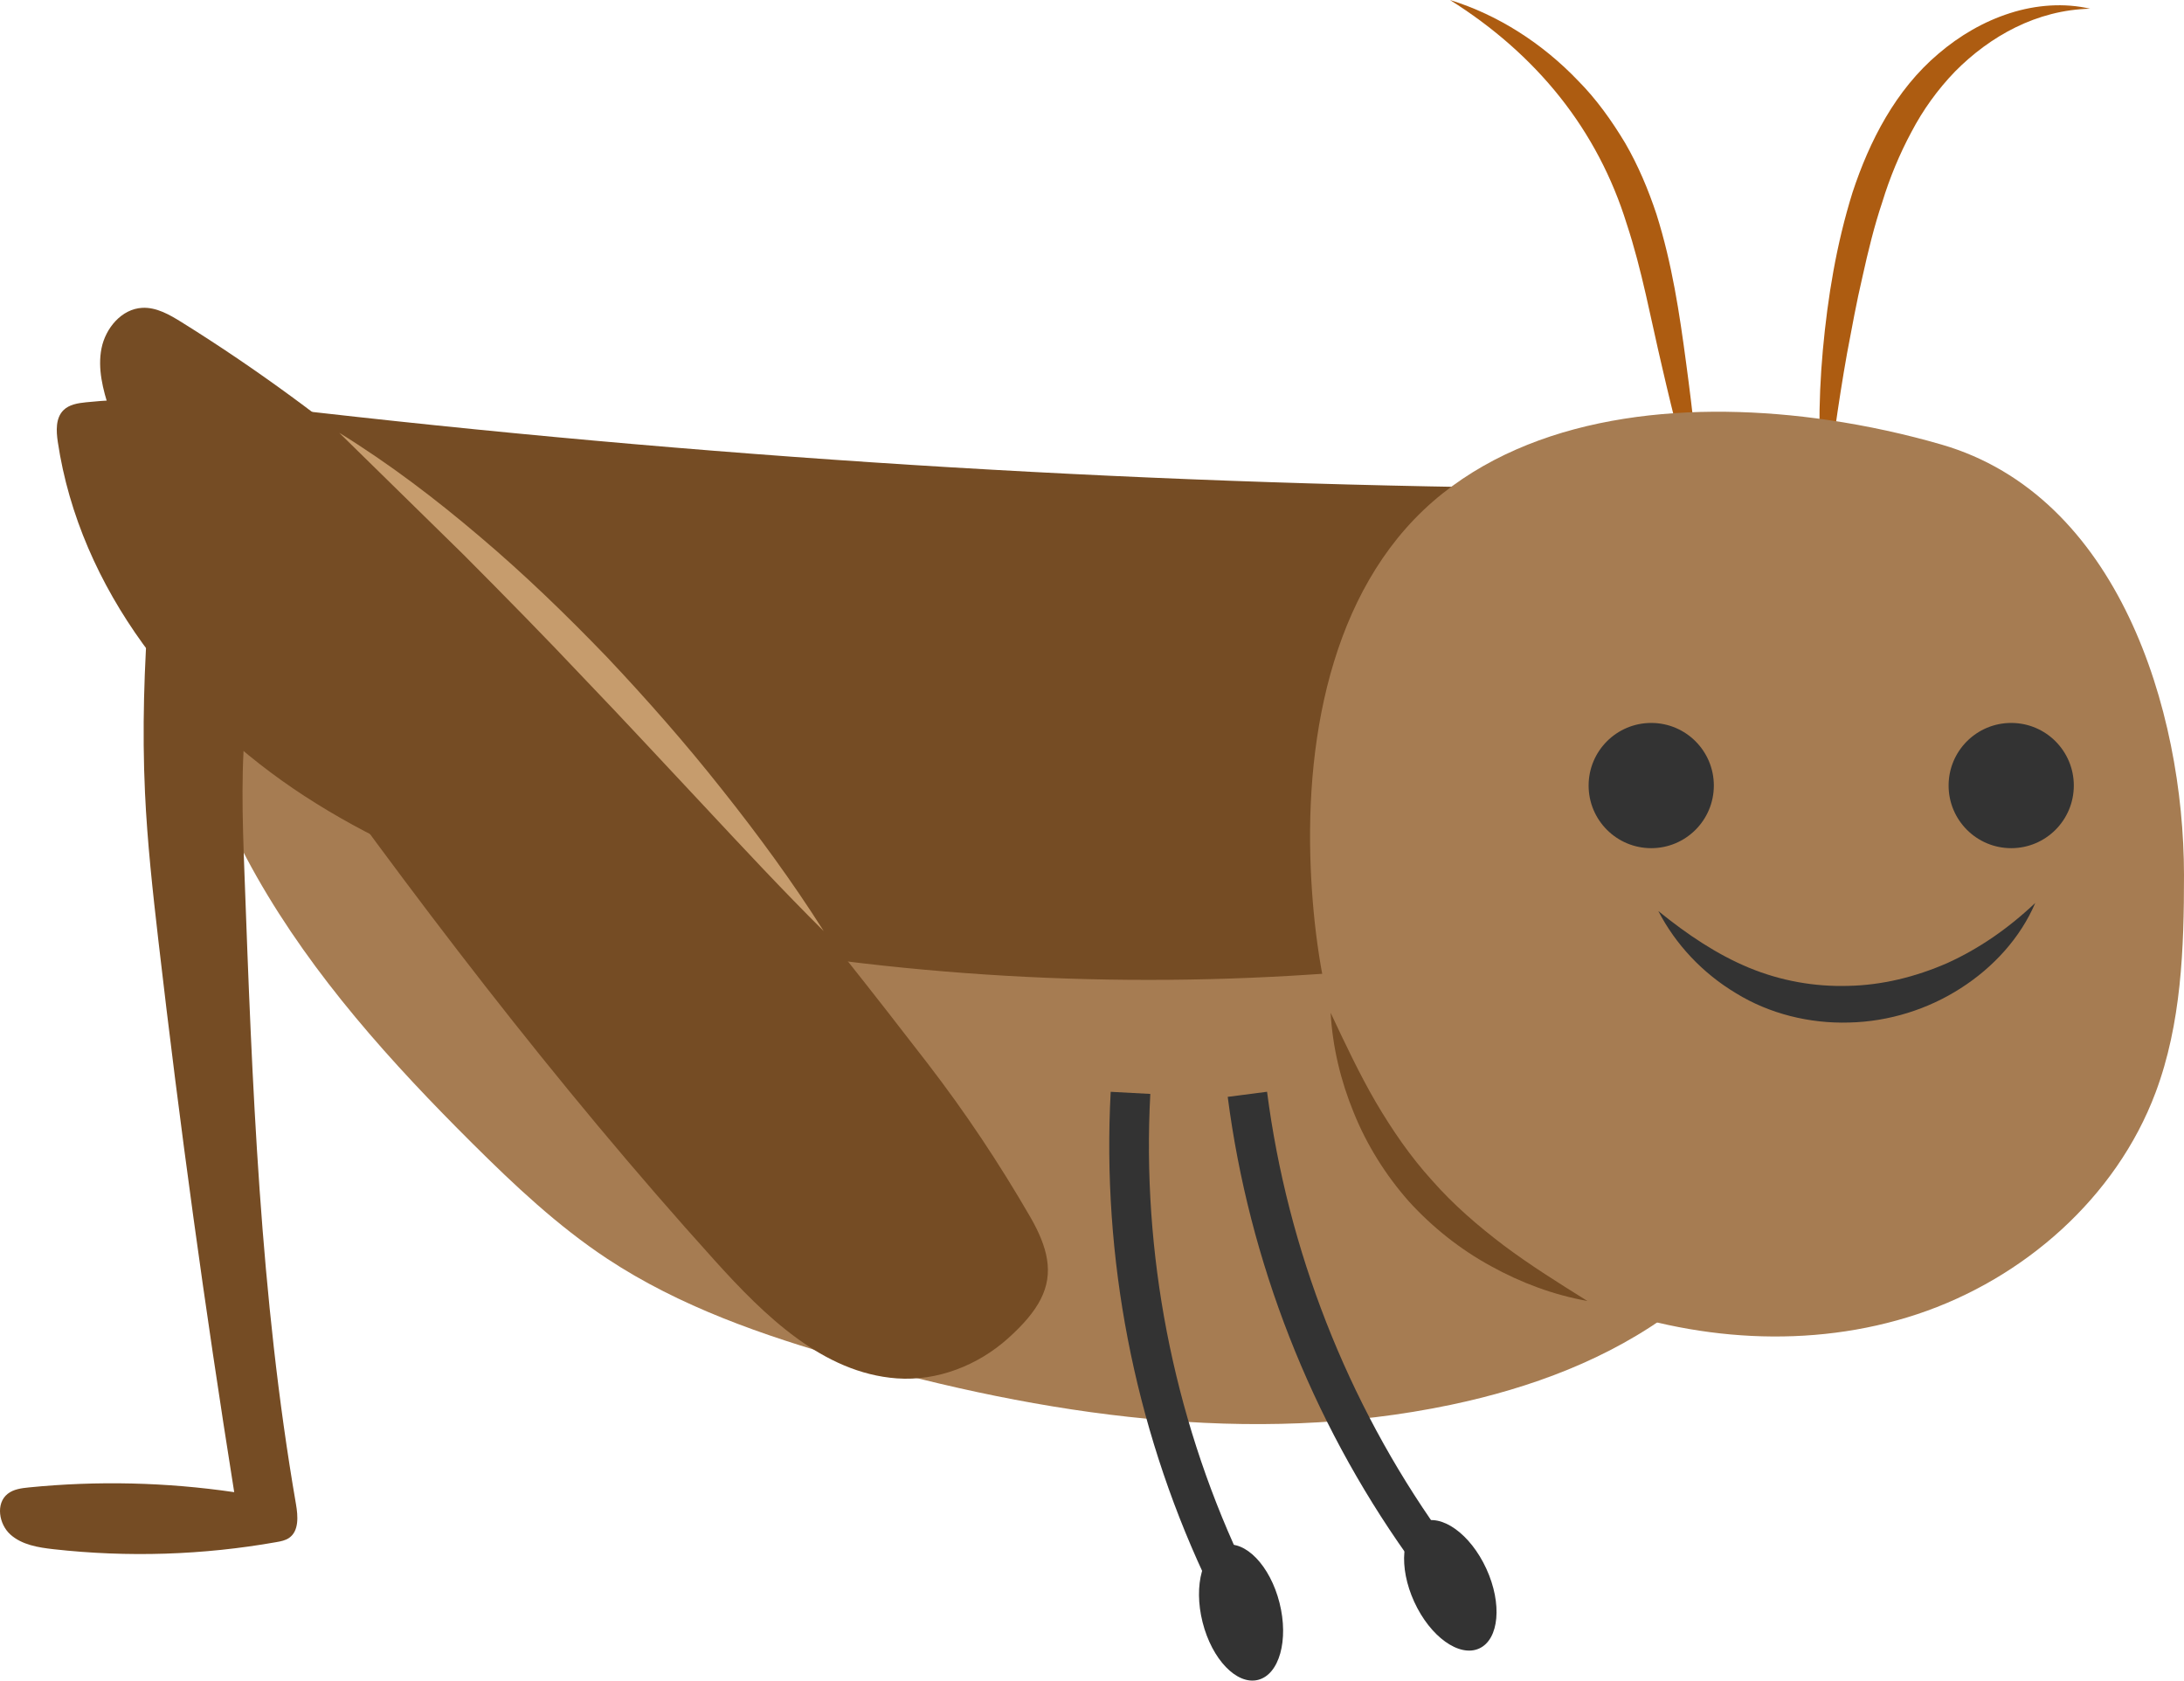
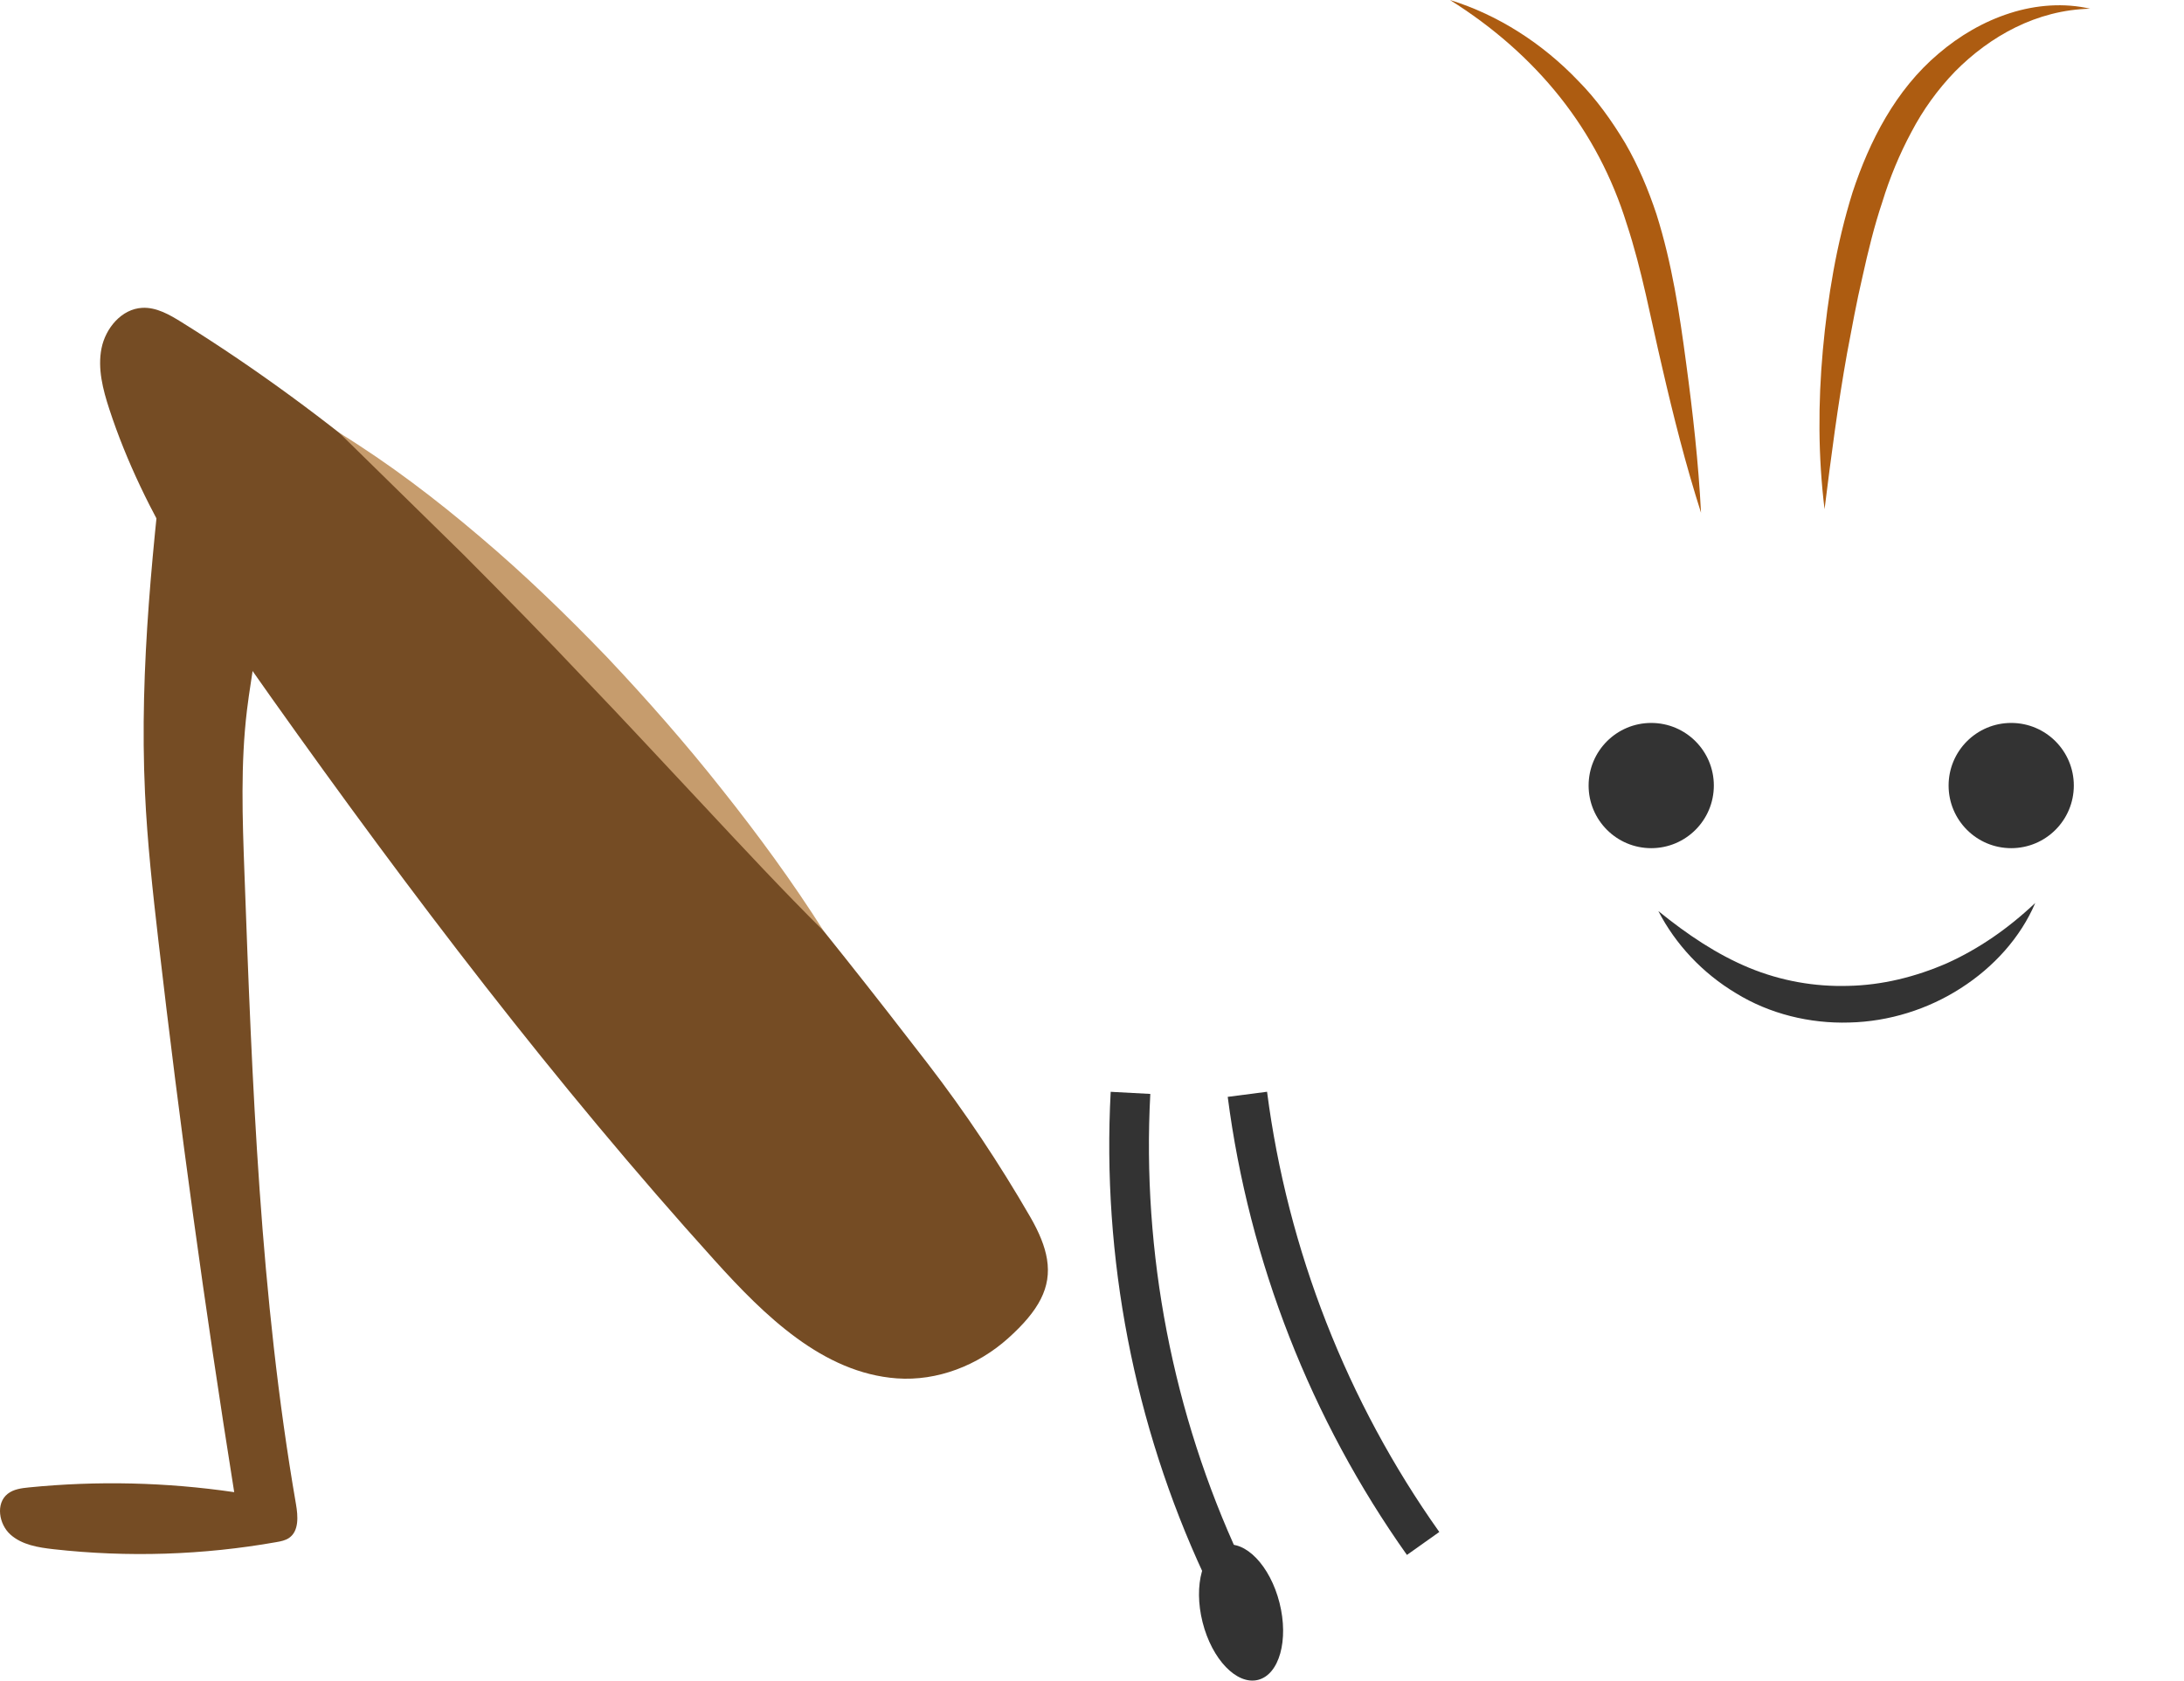
<svg xmlns="http://www.w3.org/2000/svg" id="b" viewBox="0 0 490.154 377.128">
  <defs>
    <style>.d{fill:#333;}.e{fill:#a67c52;}.f{fill:#ad5c11;}.g{fill:#c69c6d;}.h{fill:#754c24;}</style>
  </defs>
  <g id="c">
    <g>
      <g>
-         <path class="e" d="M347.978,120.244c8.743,32.716,17.485,65.431,26.228,98.147,5.06,18.935,10.156,38.119,10.303,57.718,.027,3.607-.147,7.35-1.779,10.566-1.532,3.018-4.202,5.282-6.909,7.312-14.664,10.996-32.293,17.498-50.231,21.262-44.777,9.395-91.516,2.357-135.513-10.196-18.791-5.362-37.531-11.834-53.833-22.611-11.041-7.299-20.741-16.428-30.127-25.76-18.287-18.183-35.768-37.535-48.503-59.959-12.735-22.424-20.534-48.277-18.26-73.964,.224-2.525,.728-5.361,2.832-6.775,1.506-1.012,3.448-1.015,5.262-.982,100.005,1.832,200.01,3.664,300.015,5.496l.514-.255Z" />
-         <path class="h" d="M356.265,109.615c-95.216-.634-190.398-6.326-285.011-17.045-17.256-1.955-34.664-4.079-51.938-2.295-1.817,.188-3.771,.484-5.07,1.768-1.789,1.768-1.643,4.657-1.271,7.145,4.923,32.931,27.52,61.36,55.443,79.499,27.922,18.139,60.801,27.124,93.597,32.879,48.131,8.446,97.384,10.482,146.048,6.036,5.102-.466,10.344-1.046,14.871-3.445,4.782-2.534,8.33-6.872,11.449-11.294,19.476-27.618,26.953-63.401,20.164-96.507l1.72,3.259Z" />
-       </g>
+         </g>
      <g>
        <g>
          <path class="f" d="M469.092,1.958c-5.813-1.354-12.135-.887-17.993,.99-5.881,1.871-11.336,5.067-16.059,9.108-9.639,8.15-15.491,19.637-19.28,31.13-3.631,11.653-5.563,23.465-6.659,35.368-1.075,11.897-1.074,23.89,.383,35.71,1.469-11.813,2.99-23.458,5.052-34.987,1.087-5.753,2.127-11.501,3.46-17.185,1.258-5.687,2.624-11.317,4.446-16.748,1.679-5.479,3.862-10.742,6.525-15.704,2.621-5.012,5.908-9.554,9.793-13.585,7.838-7.931,18.351-13.834,30.333-14.097Z" />
          <path class="f" d="M381.76,115.064c-.579-11.293-1.841-22.463-3.342-33.588-1.479-11.092-3.159-22.348-6.657-33.403-1.819-5.483-4.087-10.905-7.027-15.975-3.014-5.006-6.412-9.793-10.505-13.925-8.003-8.393-17.993-14.838-28.818-18.172,9.578,5.999,17.936,13.284,24.693,21.784,6.761,8.513,11.762,18.08,14.977,28.45,3.417,10.315,5.381,21.277,7.965,32.221,2.518,10.941,5.275,21.837,8.715,32.61Z" />
        </g>
        <g>
-           <path class="e" d="M410.33,94.255c8.898,1.301,17.485,3.213,25.395,5.505,39.663,11.491,54.391,59.54,54.428,96.56,.016,16.517-.586,33.392-6.383,48.858-8.838,23.578-29.611,41.812-53.51,49.74-23.899,7.928-50.492,6.039-74.001-2.977-14.13-5.419-27.46-13.478-37.536-24.771-17.252-19.336-23.431-46.252-24.548-72.142-1.333-30.906,5.369-65.051,29.588-84.297,23.043-18.311,56.572-20.861,86.567-16.475Z" />
-           <path class="h" d="M356.259,291.94c-6.515-4.058-12.824-8.015-18.714-12.418-5.851-4.433-11.361-9.182-16.108-14.588-4.849-5.319-8.957-11.306-12.678-17.625-3.688-6.352-6.861-13.089-10.124-20.038,.428,7.671,2.244,15.257,5.203,22.453,2.917,7.221,7.143,13.976,12.369,19.894,5.319,5.839,11.556,10.77,18.383,14.496,6.799,3.763,14.105,6.481,21.67,7.826Z" />
-         </g>
+           </g>
        <g>
          <path class="d" d="M437.324,176.281c0,7.76,6.291,14.051,14.051,14.051,7.76,0,14.05-6.291,14.05-14.051,0-7.76-6.29-14.051-14.05-14.051s-14.051,6.291-14.051,14.051Z" />
          <circle class="d" cx="370.584" cy="176.281" r="14.051" />
          <path class="d" d="M456.77,202.625c-6.098,5.768-12.681,10.297-19.77,13.506-7.131,3.103-14.588,4.947-22.192,5.102-7.562,.22-15.11-1.108-22.271-4.064-7.164-2.97-13.839-7.43-20.357-12.727,3.852,7.461,9.922,13.961,17.456,18.456,7.479,4.609,16.54,6.838,25.412,6.558,8.87-.2,17.687-2.978,25.016-7.709,7.347-4.692,13.405-11.368,16.706-19.122Z" />
        </g>
      </g>
      <g>
        <path class="h" d="M37.667,93.139c-3.219,28.146-6.444,56.438-5.127,84.737,.516,11.089,1.728,22.134,3.002,33.161,4.782,41.385,10.458,82.667,17.02,123.808-15.237-2.232-30.748-2.591-46.073-1.064-1.681,.167-3.458,.396-4.78,1.448-2.719,2.162-1.958,6.809,.629,9.128,2.587,2.318,6.251,2.907,9.703,3.293,16.633,1.86,33.532,1.32,50.012-1.599,.987-.175,2.005-.371,2.829-.941,2.246-1.551,2.008-4.881,1.543-7.571-8.081-46.717-9.832-94.266-11.566-141.645-.446-12.196-.89-24.452,.572-36.568,.996-8.251,2.874-16.432,2.893-24.743,.035-15.208-6.505-30.319-17.616-40.704l-3.04-.739Z" />
        <path class="h" d="M234.976,282.563c1.036,6.356-1.827,11.569-8.75,17.775-6.742,6.043-15.838,9.633-24.945,8.974-16.583-1.2-29.674-14.053-40.818-26.391-35.908-39.754-68.387-82.484-99.413-126.155-14.446-20.333-28.776-41.256-36.521-64.965-1.438-4.402-2.651-9.082-1.748-13.625,.903-4.543,4.518-8.857,9.143-9.097,3.19-.166,6.142,1.546,8.854,3.234,67.156,41.802,119.127,103.68,167.415,166.336,8.427,10.935,16.101,22.461,23.012,34.411,2.042,3.531,3.304,6.633,3.772,9.503Z" />
        <path class="g" d="M76.132,97.116l27.891,27.346c9.148,9.195,18.239,18.42,27.129,27.853,8.984,9.342,17.77,18.884,26.675,28.355,8.873,9.501,17.744,19.036,27.042,28.275-7.019-11.072-14.748-21.624-22.891-31.855-8.11-10.26-16.756-20.094-25.743-29.617-9.081-9.431-18.501-18.561-28.511-27.026-9.975-8.492-20.433-16.446-31.593-23.331Z" />
      </g>
      <g>
        <g>
          <path class="d" d="M315.756,348.932l7.264-5.152c-20.694-29.164-34.06-63.324-38.655-98.786l-8.828,1.145c4.781,36.901,18.688,72.445,40.219,102.793Z" />
-           <path class="d" d="M319.003,341.592c-4.47,2.049-5.188,10.051-1.603,17.874,3.585,7.823,10.115,12.504,14.585,10.455,4.47-2.049,5.188-10.051,1.603-17.874-3.585-7.823-10.115-12.504-14.585-10.455Z" />
        </g>
        <g>
          <path class="d" d="M270.189,353.387l8.078-3.75c-15.063-32.432-22.015-68.45-20.105-104.157l-8.89-.474c-1.989,37.156,5.244,74.633,20.917,108.382Z" />
          <path class="d" d="M274.714,346.757c-4.768,1.204-6.924,8.944-4.817,17.287,2.107,8.343,7.68,14.13,12.448,12.926,4.768-1.204,6.924-8.944,4.817-17.287-2.107-8.343-7.68-14.13-12.448-12.926Z" />
        </g>
      </g>
    </g>
  </g>
</svg>